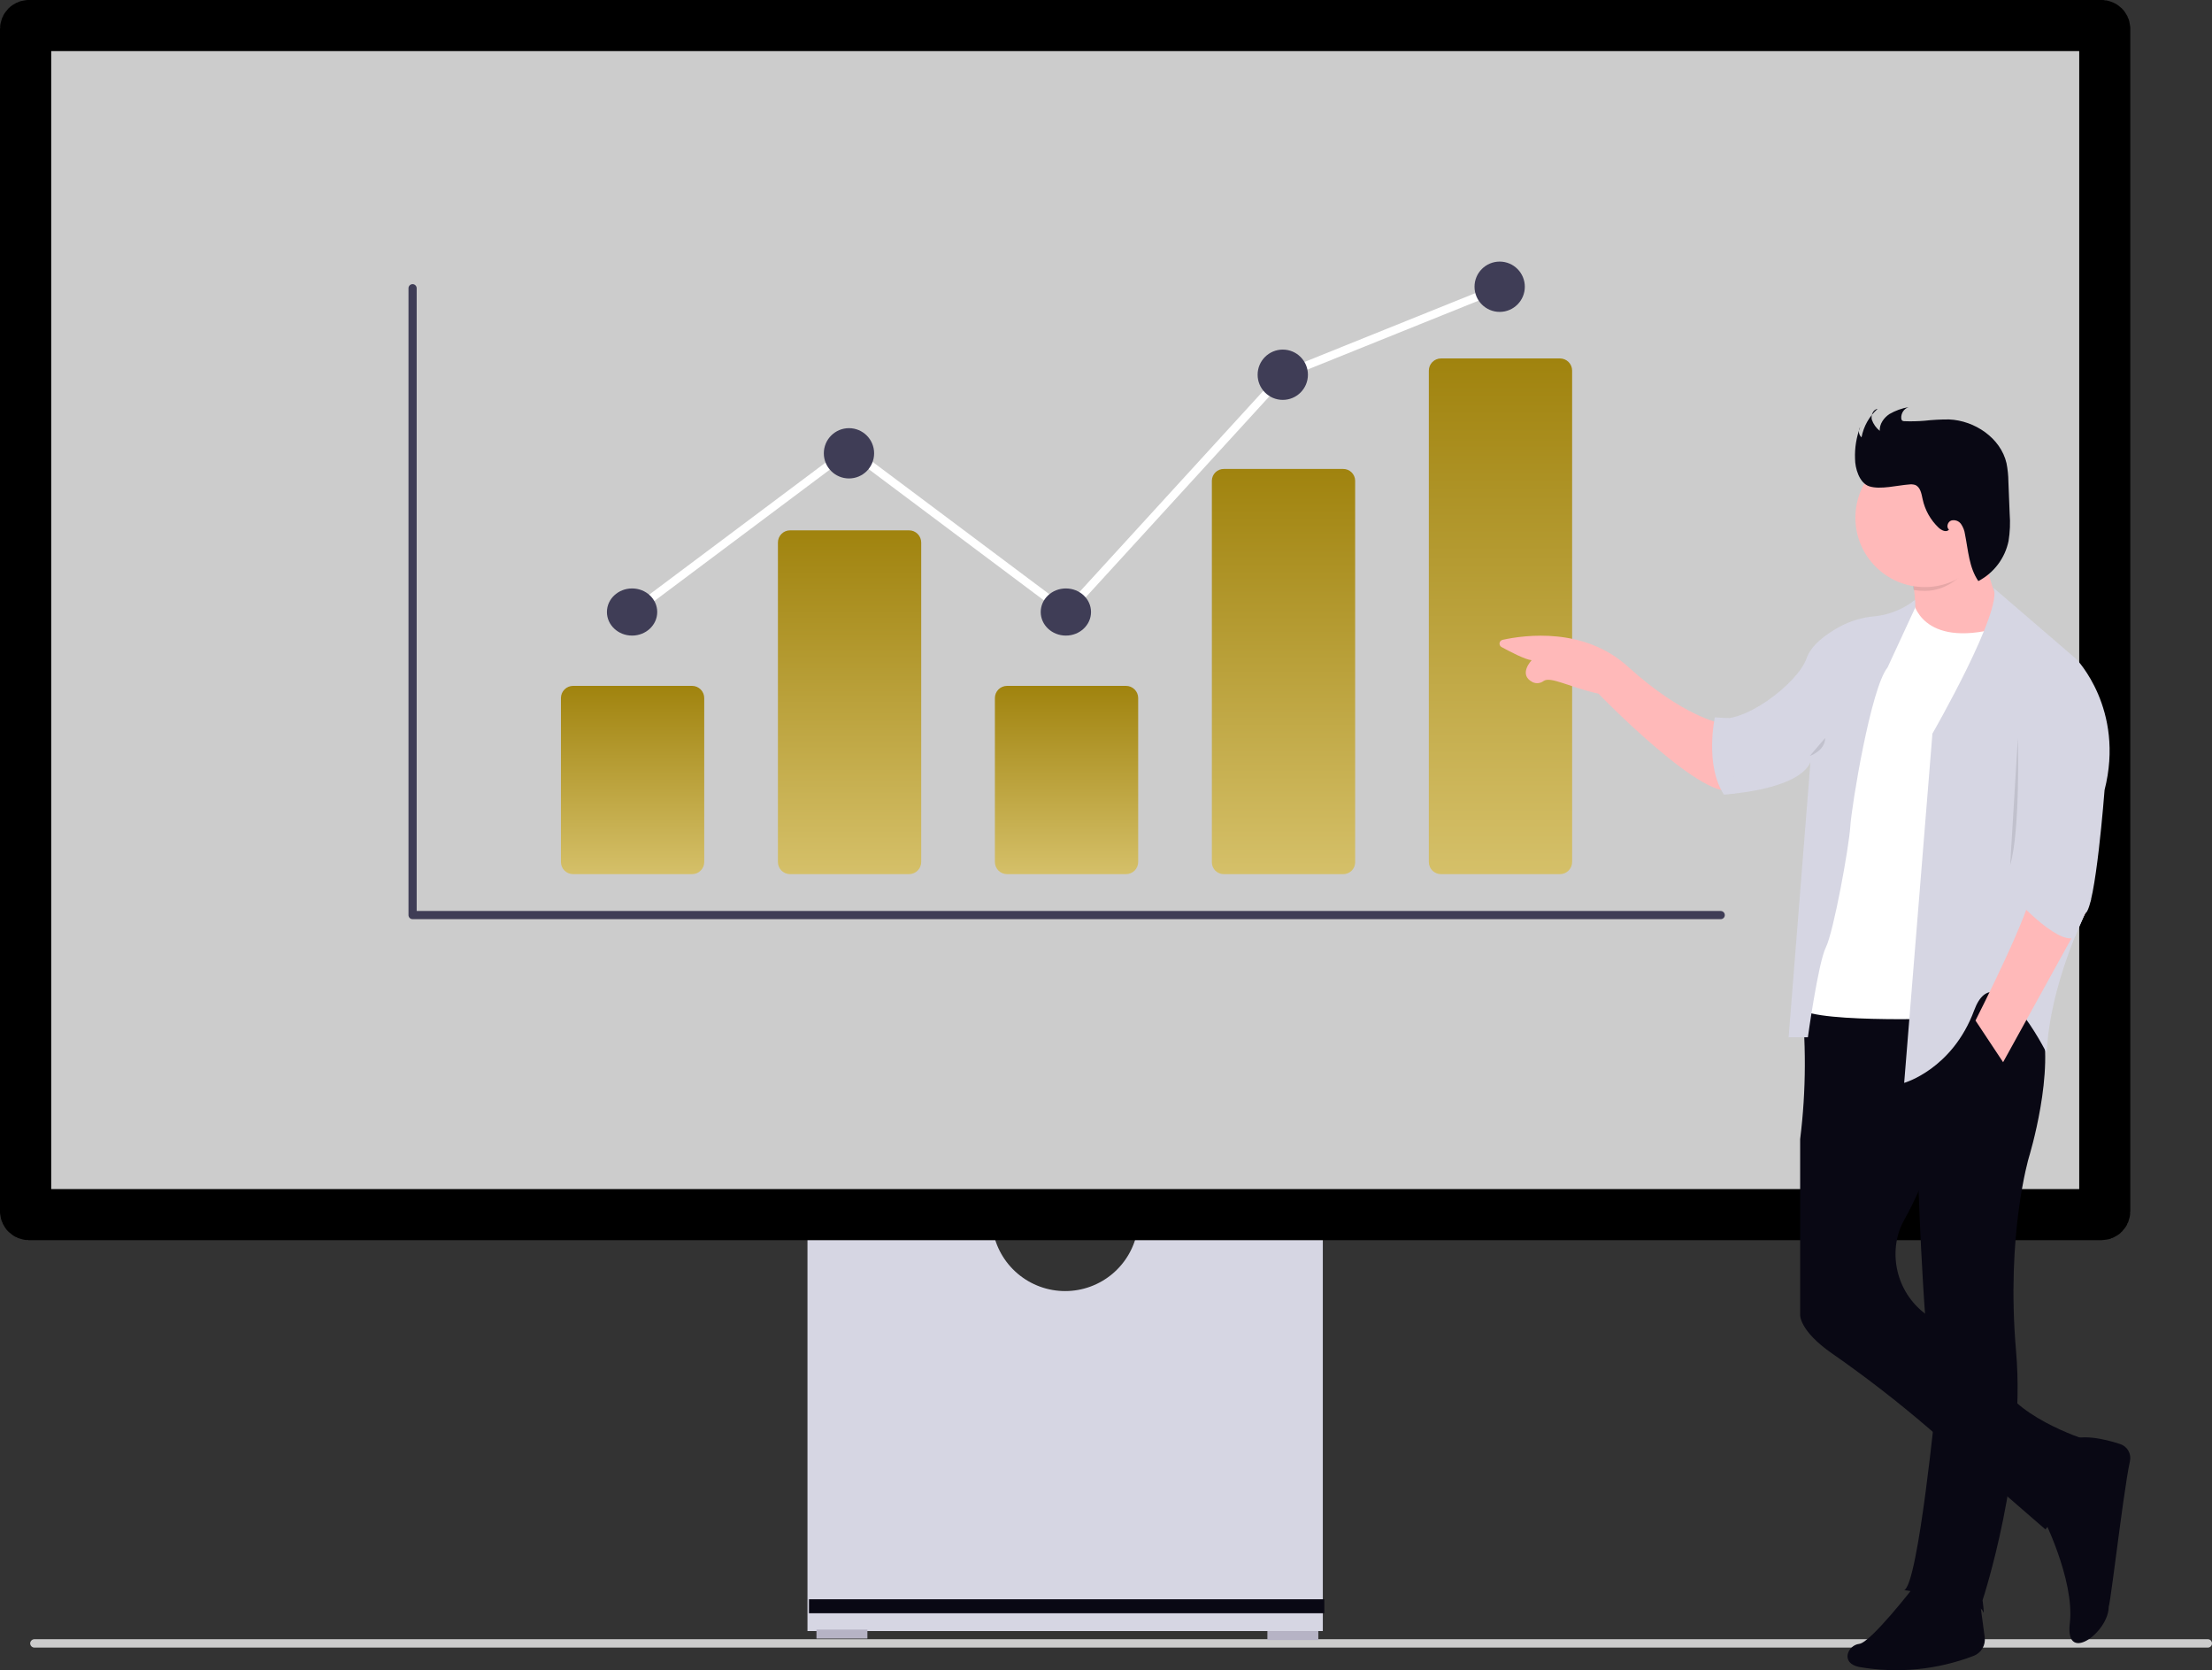
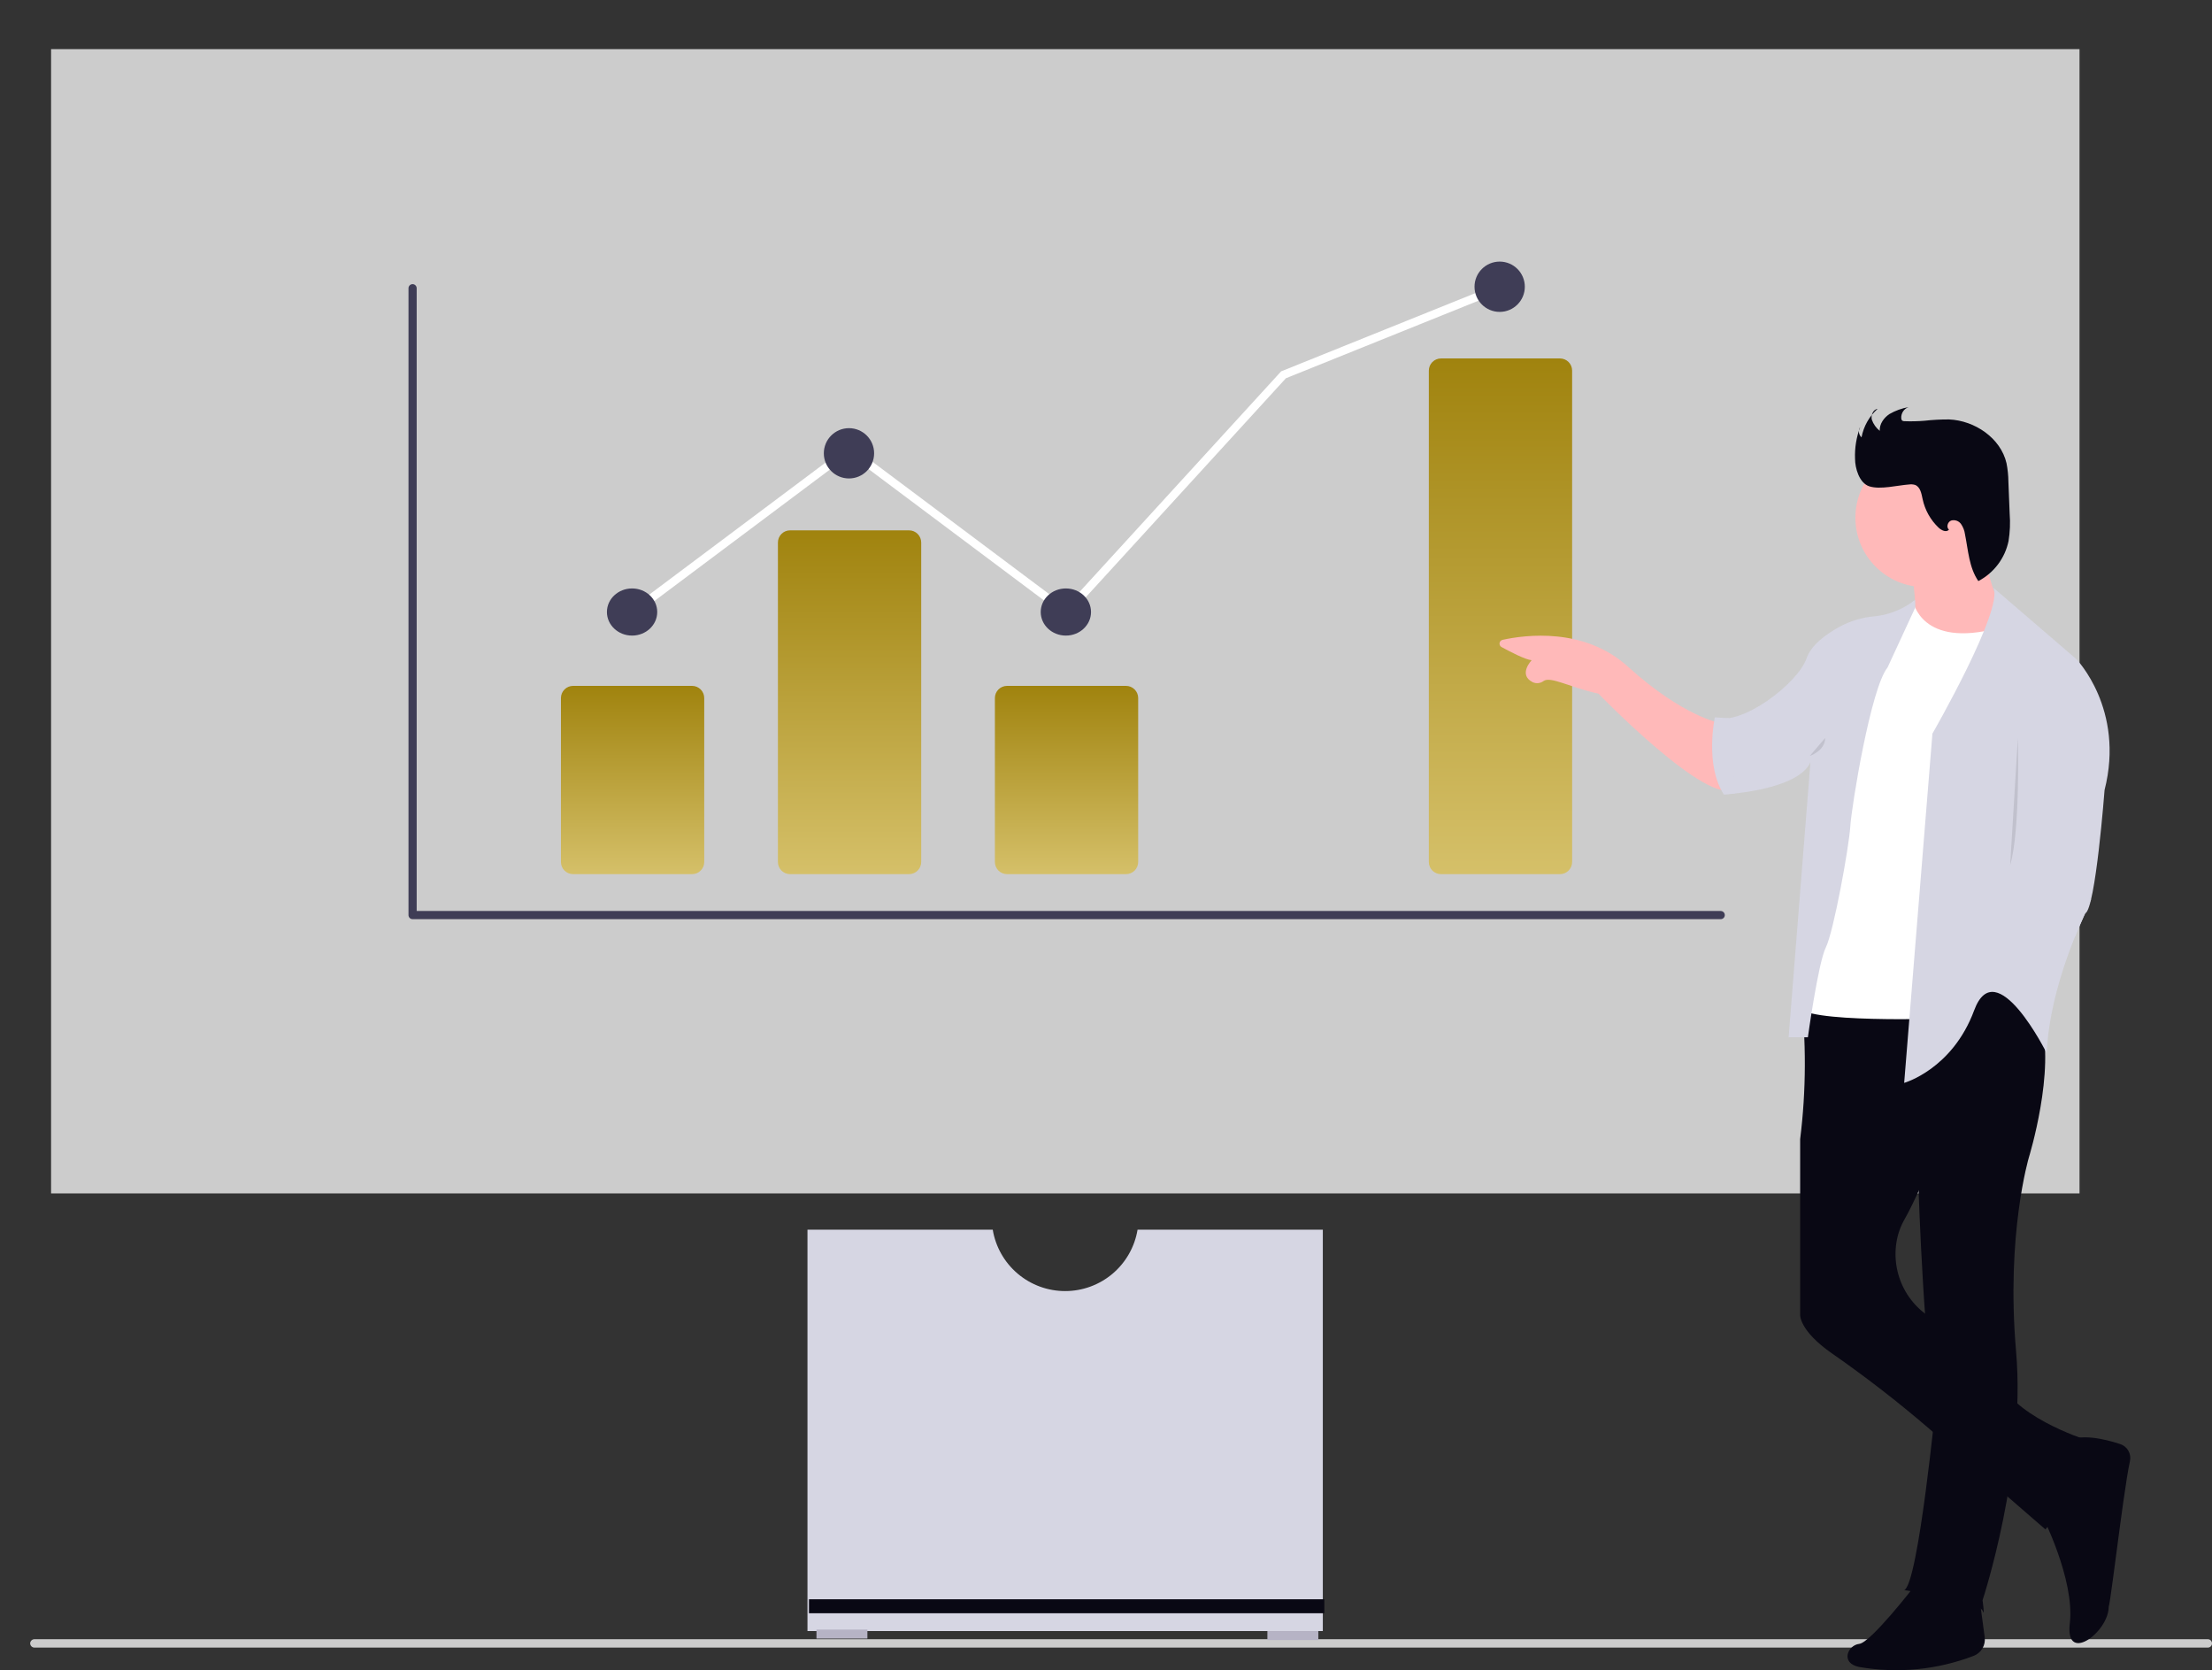
<svg xmlns="http://www.w3.org/2000/svg" width="1126" height="850" viewBox="0 0 1126 850" fill="none">
  <rect x="0" y="0" width="1126" height="850" fill="#333333" stroke="none" />
  <g clip-path="url(#clip0_33_100)">
    <path d="M15.359 836.368C15.364 836.654 15.425 836.936 15.54 837.198C15.654 837.46 15.819 837.696 16.025 837.895C16.231 838.093 16.474 838.249 16.741 838.353C17.007 838.457 17.291 838.508 17.577 838.502H1123.78C1124.07 838.514 1124.36 838.468 1124.63 838.366C1124.89 838.264 1125.14 838.109 1125.35 837.91C1125.56 837.711 1125.72 837.471 1125.84 837.206C1125.95 836.941 1126.01 836.656 1126.01 836.368C1126.01 836.08 1125.95 835.795 1125.84 835.53C1125.72 835.265 1125.56 835.026 1125.35 834.827C1125.14 834.627 1124.89 834.472 1124.63 834.37C1124.36 834.269 1124.07 834.223 1123.78 834.235H17.577C17.291 834.229 17.007 834.28 16.741 834.384C16.475 834.488 16.232 834.643 16.026 834.842C15.82 835.04 15.655 835.276 15.54 835.538C15.426 835.8 15.364 836.082 15.359 836.368Z" fill="#CCCCCC" />
    <path d="M579.067 625.809C577.623 634.539 573.125 642.473 566.374 648.197C559.623 653.921 551.058 657.063 542.205 657.063C533.353 657.063 524.788 653.921 518.037 648.197C511.286 642.473 506.788 634.539 505.344 625.809H411.038V830.088H673.371V625.809H579.067Z" fill="#D6D6E3" />
    <path d="M441.544 829.331H415.615V833.905H441.544V829.331Z" fill="#B6B3C5" />
    <path d="M671.084 830.092H645.155V834.666H671.084V830.092Z" fill="#B6B3C5" />
    <path d="M674.138 813.909H411.803V821.02H674.138V813.909Z" fill="#090814" />
    <path d="M1058.56 25H26V607.361H1058.56V25Z" fill="white" fill-opacity="0.75" />
-     <path d="M1069.77 13L1069.93 13.008C1070.31 13.046 1070.66 13.212 1070.93 13.48C1071.2 13.749 1071.37 14.1 1071.4 14.473L1071.41 14.633V616.511C1071.41 616.942 1071.24 617.357 1070.93 617.664C1070.63 617.971 1070.21 618.144 1069.77 618.145H14.64C14.203 618.144 13.785 617.971 13.479 617.664C13.21 617.396 13.045 617.045 13.008 616.673L13 616.512V14.633C13.001 14.202 13.172 13.787 13.479 13.48C13.747 13.212 14.1 13.046 14.477 13.008L14.64 13H1069.77Z" stroke="black" stroke-width="26" />
    <path d="M543.174 314.365L432.462 231.478L323.264 313.232L320.763 309.9L432.462 226.273L542.648 308.766L652.14 188.997L652.581 188.818L763.03 144.338L764.588 148.203L654.579 192.506L543.174 314.365Z" fill="white" />
    <path d="M875.916 467.79H210.023C209.471 467.79 208.941 467.571 208.55 467.18C208.159 466.789 207.939 466.26 207.939 465.707V146.69C207.939 146.138 208.159 145.608 208.55 145.217C208.941 144.826 209.471 144.607 210.023 144.607C210.576 144.607 211.106 144.826 211.497 145.217C211.888 145.608 212.107 146.138 212.107 146.69V463.624H875.916C876.469 463.624 876.999 463.844 877.389 464.234C877.78 464.625 878 465.155 878 465.707C878 466.26 877.78 466.789 877.389 467.18C876.999 467.571 876.469 467.79 875.916 467.79Z" fill="#3F3D56" />
    <path d="M352.297 444.877H291.731C290.091 444.876 288.519 444.224 287.359 443.065C286.199 441.906 285.546 440.334 285.544 438.695V355.242C285.546 353.602 286.199 352.031 287.359 350.872C288.519 349.713 290.091 349.061 291.731 349.059H352.296C353.936 349.061 355.508 349.713 356.668 350.872C357.828 352.031 358.481 353.602 358.483 355.242V438.696C358.48 440.335 357.828 441.906 356.668 443.065C355.509 444.224 353.937 444.875 352.297 444.877Z" fill="url(#paint0_linear_33_100)" />
    <path d="M462.747 444.876H402.18C400.54 444.874 398.968 444.223 397.808 443.064C396.648 441.904 395.996 440.333 395.994 438.694V276.087C395.996 274.448 396.648 272.876 397.808 271.717C398.968 270.558 400.54 269.906 402.18 269.905H462.745C464.385 269.906 465.958 270.558 467.118 271.717C468.277 272.876 468.93 274.448 468.932 276.087V438.694C468.93 440.333 468.277 441.904 467.118 443.064C465.958 444.223 464.385 444.874 462.745 444.876H462.747Z" fill="url(#paint1_linear_33_100)" />
    <path d="M573.195 444.877H512.628C510.988 444.876 509.416 444.224 508.256 443.065C507.096 441.906 506.444 440.334 506.442 438.695V355.242C506.444 353.602 507.096 352.031 508.256 350.872C509.416 349.713 510.988 349.061 512.628 349.059H573.194C574.834 349.061 576.406 349.713 577.566 350.872C578.726 352.031 579.378 353.602 579.38 355.242V438.696C579.378 440.335 578.725 441.906 577.566 443.065C576.406 444.224 574.834 444.875 573.195 444.877Z" fill="url(#paint2_linear_33_100)" />
-     <path d="M683.643 444.877H623.076C621.474 444.912 619.922 444.31 618.763 443.204C617.603 442.098 616.93 440.577 616.89 438.975V244.563C616.929 242.961 617.603 241.44 618.762 240.334C619.922 239.227 621.473 238.625 623.076 238.66H683.641C685.244 238.625 686.795 239.227 687.955 240.333C689.114 241.44 689.788 242.96 689.828 244.562V438.974C689.788 440.575 689.115 442.096 687.956 443.203C686.796 444.31 685.245 444.912 683.643 444.877Z" fill="url(#paint3_linear_33_100)" />
    <path d="M794.092 444.877H733.525C731.885 444.875 730.313 444.223 729.153 443.064C727.993 441.905 727.341 440.334 727.339 438.695V188.602C727.341 186.963 727.993 185.391 729.153 184.232C730.313 183.073 731.885 182.421 733.525 182.419H794.09C795.731 182.421 797.303 183.073 798.463 184.232C799.623 185.391 800.275 186.963 800.277 188.602V438.695C800.275 440.334 799.623 441.905 798.463 443.064C797.303 444.223 795.732 444.875 794.092 444.877Z" fill="url(#paint4_linear_33_100)" />
    <path d="M321.752 323.466C328.822 323.466 334.554 318.095 334.554 311.47C334.554 304.845 328.822 299.475 321.752 299.475C314.682 299.475 308.95 304.845 308.95 311.47C308.95 318.095 314.682 323.466 321.752 323.466Z" fill="#3F3D56" />
    <path d="M432.163 243.496C439.233 243.496 444.965 237.767 444.965 230.7C444.965 223.633 439.233 217.904 432.163 217.904C425.093 217.904 419.361 223.633 419.361 230.7C419.361 237.767 425.093 243.496 432.163 243.496Z" fill="#3F3D56" />
    <path d="M542.574 323.466C549.644 323.466 555.375 318.095 555.375 311.47C555.375 304.845 549.644 299.475 542.574 299.475C535.504 299.475 529.772 304.845 529.772 311.47C529.772 318.095 535.504 323.466 542.574 323.466Z" fill="#3F3D56" />
-     <path d="M652.985 203.509C660.055 203.509 665.787 197.78 665.787 190.713C665.787 183.646 660.055 177.917 652.985 177.917C645.915 177.917 640.183 183.646 640.183 190.713C640.183 197.78 645.915 203.509 652.985 203.509Z" fill="#3F3D56" />
    <path d="M763.396 158.73C770.466 158.73 776.197 153 776.197 145.932C776.197 138.863 770.466 133.133 763.396 133.133C756.325 133.133 750.594 138.863 750.594 145.932C750.594 153 756.325 158.73 763.396 158.73Z" fill="#3F3D56" />
    <path d="M875.771 368.043C875.771 368.043 856.81 364.774 828.694 339.286C806.448 319.126 776.443 323.09 764.873 325.632C764.478 325.717 764.119 325.921 763.844 326.216C763.569 326.511 763.39 326.883 763.333 327.282C763.276 327.681 763.342 328.089 763.524 328.449C763.705 328.81 763.992 329.106 764.347 329.298C769.023 331.856 776.273 335.592 779.67 336.018C779.67 336.018 772.663 343.264 780.11 347.142C781.002 347.58 781.998 347.762 782.987 347.666C783.976 347.571 784.919 347.203 785.711 346.603C789.293 343.989 799.243 349.927 813.67 353.01C813.67 353.01 869.901 411.176 882.977 401.316L875.771 368.043Z" fill="#FFB9B9" />
    <path d="M972.583 288.964C972.583 288.964 977.814 311.184 972.583 326.87L996.122 330.137L1017.04 319.68V305.957C1017.04 305.957 1007.24 285.043 1009.85 260.862L972.583 288.964Z" fill="#FFB9B9" />
    <path d="M1039.23 770.602C1039.23 770.602 1056.29 803.932 1053.62 826.154C1050.94 848.375 1075.85 828.767 1073.23 815.696C1072.68 831.519 1080.55 760.286 1084.23 743.607C1084.63 741.805 1084.35 739.918 1083.43 738.314C1082.52 736.71 1081.04 735.502 1079.29 734.926C1071.43 732.34 1058.27 729.172 1051.66 734.017C1041.89 741.191 1039.23 770.602 1039.23 770.602Z" fill="#090814" />
    <path d="M974.546 807.199C974.546 807.199 952.315 835.955 946.431 836.61C940.548 837.264 936.623 846.413 946.431 848.374C966.014 851.781 986.154 849.817 1004.71 842.691C1006.57 841.967 1008.13 840.641 1009.14 838.925C1010.15 837.21 1010.56 835.204 1010.3 833.229L1006.54 805.239L974.546 807.199Z" fill="#090814" />
    <path d="M937.929 502.006L916.607 504.845C919.534 529.736 919.448 554.89 916.352 579.761V669.27C916.352 669.27 915.94 677.156 932.314 688.621C949.485 700.553 966.033 713.357 981.893 726.982L1041.22 778.359C1041.22 778.359 1064.76 749.602 1061.49 732.611C1061.49 732.611 1022.26 720.194 1017.03 699.934C1014.03 688.34 998.822 678.623 986.37 672.513C978.542 668.714 972.25 662.352 968.54 654.484C964.829 646.616 963.923 637.716 965.972 629.262C966.699 626.325 967.823 623.5 969.312 620.865C979.774 602.566 994.812 561.393 994.812 561.393L966.044 506.58L937.929 502.006Z" fill="#090814" />
    <path d="M969.316 809.202C969.316 809.202 1007.89 815.737 1009.2 819.659C1010.51 823.581 1009.2 814.43 1009.2 814.43C1009.2 814.43 1031.44 747.117 1026.26 687.657C1021.08 628.197 1032.8 588.971 1032.8 588.971C1032.8 588.971 1046.53 544.529 1038.68 519.041C1030.83 493.553 948.45 504.663 948.45 504.663C948.45 504.663 977.219 571.979 976.566 604.003C976.566 604.003 979.834 700.728 985.719 711.839C985.661 711.782 976.508 806.547 969.316 809.202Z" fill="#090814" />
    <path d="M973.848 305.957C973.848 305.957 977.772 330.11 1017 319.681L990.905 518.345C990.905 518.345 915.059 520.959 915.713 511.81L931.348 391.571L973.848 305.957Z" fill="white" />
    <path d="M974.873 305.302C969.03 309.871 962.042 312.746 954.675 313.613C948.165 314.112 941.837 315.991 936.111 319.126C929.388 322.89 921.897 328.361 919.622 335.024C915.045 348.095 886.277 369.661 873.2 365.088L877.777 404.3C877.777 404.3 915.046 402.34 921.585 387.961L910.483 527.886H920.29C920.29 527.886 925.521 489.98 929.443 482.137C933.366 474.295 941.213 431.161 941.866 420.703C942.52 410.246 952.328 350.119 960.828 339.721L974.886 309.331L974.873 305.302Z" fill="#D6D6E3" />
-     <path opacity="0.1" d="M1008.22 280.141C1007.36 273.947 1009.07 270.081 1009.85 262.822L972.583 290.924C972.583 290.924 973.479 294.718 974.161 300.273C976.041 300.577 977.942 300.729 979.846 300.728C992.783 300.728 1002.09 290.626 1008.22 280.141Z" fill="black" />
    <path d="M979.777 298.782C999.277 298.782 1015.09 282.981 1015.09 263.489C1015.09 243.998 999.277 228.197 979.777 228.197C960.277 228.197 944.469 243.998 944.469 263.489C944.469 282.981 960.277 298.782 979.777 298.782Z" fill="#FFB9B9" />
    <path d="M944.291 233.437C944.082 227.946 944.975 222.468 946.915 217.326C946.376 218.135 946.149 219.111 946.274 220.075C946.399 221.038 946.869 221.924 947.597 222.568C948.647 216.963 951.527 211.863 955.784 208.065C953.462 208.449 952.269 211.317 952.842 213.6C953.626 215.828 955.021 217.791 956.869 219.264C956.672 215.812 958.955 212.589 961.841 210.697C964.849 208.971 968.134 207.781 971.55 207.183C970.379 207.599 969.378 208.39 968.704 209.434C968.03 210.477 967.72 211.715 967.823 212.953C967.833 213.373 968.007 213.773 968.308 214.068C968.636 214.278 969.022 214.379 969.411 214.357C972.81 214.488 976.214 214.413 979.604 214.134C983.772 213.665 987.965 213.442 992.159 213.465C1005.28 214.017 1018.46 222.973 1021.4 235.758C1022.01 238.86 1022.33 242.012 1022.36 245.173L1023 261.316C1023.37 266.025 1023.18 270.762 1022.42 275.425C1021.51 279.73 1019.67 283.781 1017.01 287.29C1014.35 290.799 1010.96 293.679 1007.06 295.724C1002.33 288.867 1001.9 280.054 1000.26 271.884C1000.01 270 999.304 268.203 998.218 266.642C997.657 265.869 996.869 265.29 995.964 264.985C995.059 264.679 994.082 264.663 993.167 264.937C991.395 265.645 990.635 268.346 992.104 269.553C990.791 271.1 988.339 269.947 986.859 268.57C982.719 264.644 979.869 259.555 978.686 253.975C978.096 251.168 977.505 247.709 974.749 246.749C973.802 246.488 972.812 246.421 971.838 246.552C966.091 246.946 957.104 249.319 951.542 247.496C946.439 245.818 944.291 238.277 944.291 233.437Z" fill="#090814" />
    <path d="M872.93 365.102C872.93 365.102 867.699 389.255 877.507 404.314L883.065 403.859L880.036 365.498L872.93 365.102Z" fill="#D6D6E3" />
    <path d="M1014.76 299.15L1056.93 335.422C1056.93 335.422 1081.78 360.911 1071.31 402.086C1071.31 402.086 1066.74 462.213 1061.51 464.826C1061.51 464.826 1043.2 501.425 1041.89 536.063C1041.89 536.063 1016.06 484.105 1004.94 514.169C993.807 544.233 969.301 551.107 969.301 551.107L983.685 373.356C983.685 373.356 1019.99 310.203 1014.76 299.15Z" fill="#D6D6E3" />
-     <path d="M1034.05 452.351C1034.05 452.351 1044.51 445.162 1061.51 464.769L1019.66 540.58L1005.6 519.368C1005.6 519.368 1035.36 460.847 1034.05 452.351Z" fill="#FFB9B9" />
    <path d="M1023.91 455.292C1023.91 455.292 1047.05 481.264 1056.08 477.101L1064.43 457.65L1033.06 444.182L1023.91 455.292Z" fill="#D6D6E3" />
    <path opacity="0.1" d="M1027.18 375.559C1027.18 375.559 1028.49 422.615 1023.26 440.261Z" fill="black" />
    <path opacity="0.1" d="M921.256 384.708C921.256 384.708 929.102 382.095 929.102 375.559Z" fill="black" />
  </g>
  <defs>
    <linearGradient id="paint0_linear_33_100" x1="322.014" y1="349.059" x2="322.014" y2="444.877" gradientUnits="userSpaceOnUse">
      <stop stop-color="#A0830E" />
      <stop offset="1" stop-color="#D5C069" />
    </linearGradient>
    <linearGradient id="paint1_linear_33_100" x1="432.463" y1="269.905" x2="432.463" y2="444.876" gradientUnits="userSpaceOnUse">
      <stop stop-color="#A0830E" />
      <stop offset="1" stop-color="#D5C069" />
    </linearGradient>
    <linearGradient id="paint2_linear_33_100" x1="542.911" y1="349.059" x2="542.911" y2="444.877" gradientUnits="userSpaceOnUse">
      <stop stop-color="#A0830E" />
      <stop offset="1" stop-color="#D5C069" />
    </linearGradient>
    <linearGradient id="paint3_linear_33_100" x1="653.359" y1="238.658" x2="653.359" y2="444.879" gradientUnits="userSpaceOnUse">
      <stop stop-color="#A0830E" />
      <stop offset="1" stop-color="#D5C069" />
    </linearGradient>
    <linearGradient id="paint4_linear_33_100" x1="763.808" y1="182.419" x2="763.808" y2="444.877" gradientUnits="userSpaceOnUse">
      <stop stop-color="#A0830E" />
      <stop offset="1" stop-color="#D5C069" />
    </linearGradient>
    <clipPath id="clip0_33_100">
      <rect width="1126" height="850" fill="white" />
    </clipPath>
  </defs>
</svg>